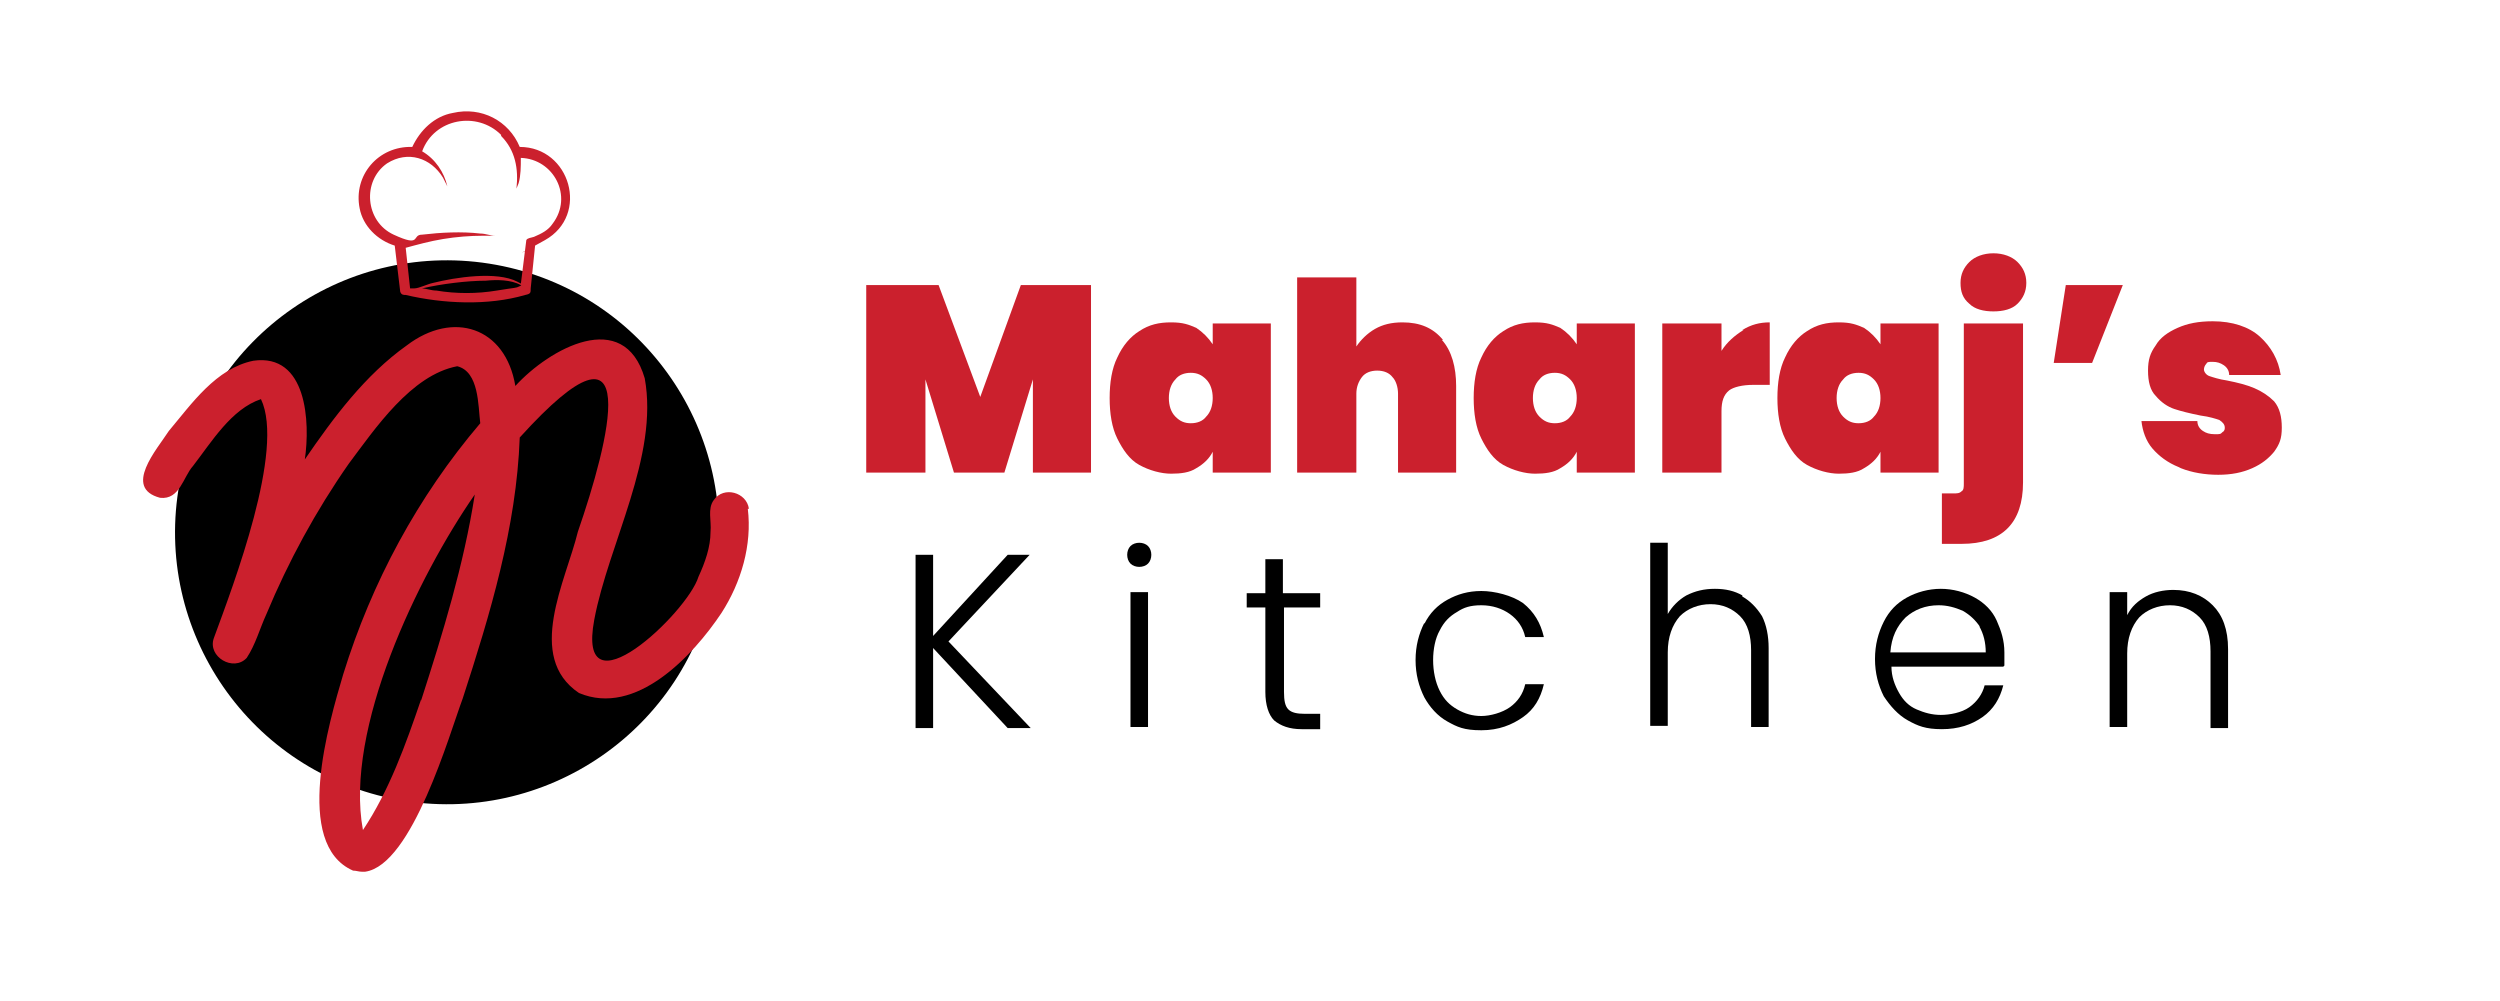
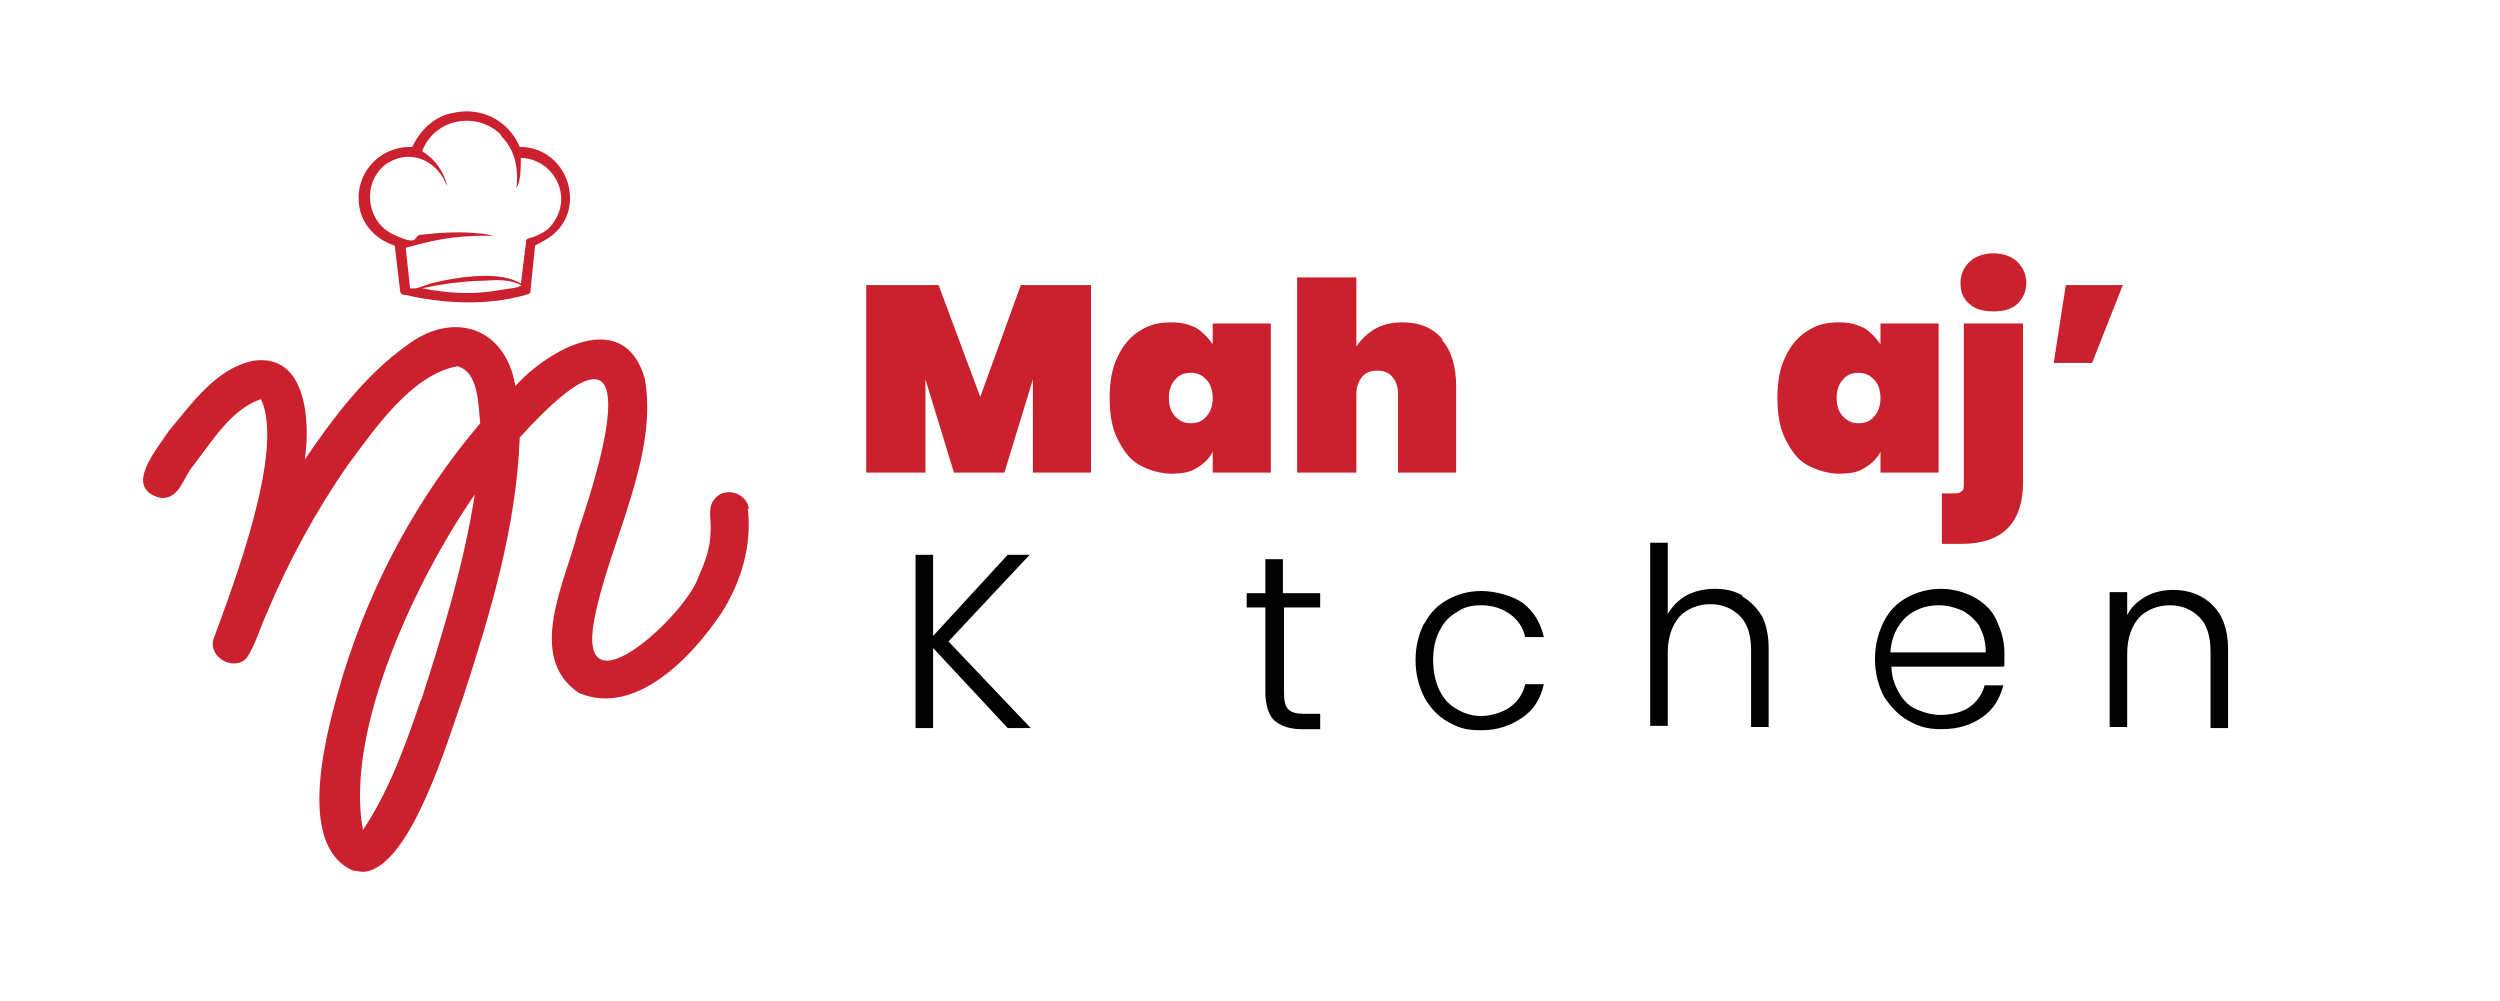
<svg xmlns="http://www.w3.org/2000/svg" id="TEXTS" viewBox="0 0 228 91.3">
  <defs>
    <style>      .st0 {        fill: #cb202d;      }    </style>
  </defs>
  <g>
    <g>
      <path class="st0" d="M99.5,26v17.1h-5.3v-8.5l-2.6,8.5h-4.6l-2.6-8.5v8.5h-5.4v-17.1h6.6l3.8,10.2,3.7-10.2h6.5Z" />
      <path class="st0" d="M101.9,32.6c.5-1.1,1.2-1.9,2-2.4.9-.6,1.8-.8,2.9-.8s1.6.2,2.3.5c.6.4,1.1.9,1.5,1.5v-1.9h5.3v13.6h-5.3v-1.9c-.3.6-.8,1.1-1.5,1.5-.6.4-1.4.5-2.3.5s-2-.3-2.9-.8-1.5-1.4-2-2.4-.7-2.3-.7-3.7.2-2.7.7-3.7ZM110,34.6c-.4-.4-.8-.6-1.4-.6s-1.1.2-1.4.6c-.4.4-.6,1-.6,1.7s.2,1.3.6,1.7c.4.4.8.6,1.4.6s1.1-.2,1.4-.6c.4-.4.6-1,.6-1.7s-.2-1.3-.6-1.7Z" />
      <path class="st0" d="M131.5,31c.9,1,1.3,2.5,1.3,4.2v7.9h-5.3v-7.2c0-.6-.2-1.2-.5-1.5-.3-.4-.8-.6-1.4-.6s-1.1.2-1.4.6c-.3.4-.5.9-.5,1.5v7.2h-5.4v-17.8h5.4v6.3c.4-.6,1-1.2,1.7-1.6.7-.4,1.5-.6,2.5-.6,1.6,0,2.8.5,3.7,1.6Z" />
-       <path class="st0" d="M135.1,32.6c.5-1.1,1.2-1.9,2-2.4.9-.6,1.8-.8,2.9-.8s1.6.2,2.3.5c.6.4,1.1.9,1.5,1.5v-1.9h5.3v13.6h-5.3v-1.9c-.3.6-.8,1.1-1.5,1.5-.6.4-1.4.5-2.3.5s-2-.3-2.9-.8-1.5-1.4-2-2.4-.7-2.3-.7-3.7.2-2.7.7-3.7ZM143.2,34.6c-.4-.4-.8-.6-1.4-.6s-1.1.2-1.4.6c-.4.4-.6,1-.6,1.7s.2,1.3.6,1.7c.4.4.8.6,1.4.6s1.1-.2,1.4-.6c.4-.4.6-1,.6-1.7s-.2-1.3-.6-1.7Z" />
-       <path class="st0" d="M158.9,30.1c.8-.5,1.6-.7,2.5-.7v5.7h-1.5c-1,0-1.8.2-2.2.5-.5.4-.7,1-.7,1.9v5.6h-5.4v-13.6h5.4v2.5c.5-.8,1.2-1.4,2-1.9Z" />
      <path class="st0" d="M162.8,32.6c.5-1.1,1.2-1.9,2-2.4.9-.6,1.8-.8,2.9-.8s1.6.2,2.3.5c.6.4,1.1.9,1.5,1.5v-1.9h5.3v13.6h-5.3v-1.9c-.3.6-.8,1.1-1.5,1.5-.6.4-1.4.5-2.3.5s-2-.3-2.9-.8-1.5-1.4-2-2.4-.7-2.3-.7-3.7.2-2.7.7-3.7ZM170.9,34.6c-.4-.4-.8-.6-1.4-.6s-1.1.2-1.4.6c-.4.4-.6,1-.6,1.7s.2,1.3.6,1.7c.4.4.8.6,1.4.6s1.1-.2,1.4-.6c.4-.4.6-1,.6-1.7s-.2-1.3-.6-1.7Z" />
      <path class="st0" d="M184.5,44c0,3.7-1.9,5.6-5.6,5.6h-1.8v-4.6h1c.4,0,.6,0,.8-.2.2-.1.2-.4.2-.7v-14.6h5.4v14.5ZM179.6,27.7c-.6-.5-.8-1.1-.8-1.9s.3-1.4.8-1.9,1.3-.8,2.2-.8,1.7.3,2.2.8.8,1.1.8,1.9-.3,1.4-.8,1.9-1.3.7-2.2.7-1.7-.2-2.2-.7Z" />
      <path class="st0" d="M188.3,26h5.3l-2.8,7.1h-3.5l1.1-7.1Z" />
-       <path class="st0" d="M198.7,42.6c-1-.4-1.8-1-2.4-1.7-.6-.7-.9-1.6-1-2.5h5.1c0,.4.2.7.5.9s.6.3,1.1.3.5,0,.7-.2c.2-.1.2-.3.2-.4,0-.3-.2-.5-.5-.7-.3-.1-.9-.3-1.7-.4-1-.2-1.8-.4-2.4-.6-.6-.2-1.2-.6-1.7-1.2-.5-.5-.7-1.3-.7-2.3s.2-1.6.7-2.3c.4-.7,1.1-1.2,2-1.6.9-.4,1.9-.6,3.2-.6,1.8,0,3.3.5,4.3,1.4,1,.9,1.7,2.1,1.9,3.5h-4.7c0-.4-.2-.7-.5-.9s-.6-.3-1-.3-.5,0-.6.2c-.1.1-.2.3-.2.5s.2.5.5.6c.3.1.9.3,1.6.4,1,.2,1.8.4,2.5.7s1.3.7,1.8,1.2c.5.6.7,1.4.7,2.4s-.2,1.5-.7,2.2c-.5.6-1.1,1.1-2,1.5s-1.9.6-3.1.6-2.4-.2-3.4-.6Z" />
    </g>
    <g>
      <path d="M91.9,66.4l-6.8-7.3v7.3h-1.6v-15.8h1.6v7.4l6.8-7.4h2l-7.4,7.9,7.5,7.9h-2.1Z" />
-       <path d="M103.1,51.4c-.2-.2-.3-.5-.3-.8s.1-.6.3-.8c.2-.2.5-.3.8-.3s.6.1.8.3c.2.2.3.5.3.8s-.1.6-.3.8-.5.3-.8.3-.6-.1-.8-.3ZM104.7,54v12.3h-1.6v-12.3h1.6Z" />
      <path d="M117.1,55.4v7.7c0,.8.1,1.3.4,1.6s.8.4,1.5.4h1.4v1.4h-1.7c-1.1,0-1.9-.3-2.5-.8-.5-.5-.8-1.4-.8-2.6v-7.7h-1.7v-1.3h1.7v-3.1h1.6v3.1h3.4v1.3h-3.4Z" />
      <path d="M129.9,56.9c.5-1,1.2-1.7,2.1-2.2.9-.5,1.9-.8,3.1-.8s2.8.4,3.8,1.1c1,.8,1.6,1.8,1.9,3.1h-1.7c-.2-.9-.7-1.6-1.4-2.1s-1.6-.8-2.6-.8-1.6.2-2.2.6c-.7.4-1.2.9-1.6,1.7-.4.7-.6,1.7-.6,2.7s.2,2,.6,2.8c.4.8.9,1.3,1.6,1.7.7.4,1.4.6,2.2.6s1.9-.3,2.6-.8,1.2-1.2,1.4-2.1h1.7c-.3,1.3-.9,2.3-1.9,3s-2.2,1.2-3.8,1.2-2.2-.3-3.1-.8c-.9-.5-1.6-1.3-2.1-2.2-.5-1-.8-2.1-.8-3.4s.3-2.4.8-3.4Z" />
      <path d="M158.9,54.4c.7.4,1.3,1,1.8,1.8.4.8.6,1.8.6,2.9v7.2h-1.6v-7c0-1.3-.3-2.4-1-3.1s-1.6-1.1-2.7-1.1-2.1.4-2.8,1.1c-.7.8-1.1,1.9-1.1,3.3v6.7h-1.6v-16.7h1.6v6.5c.4-.7,1-1.3,1.7-1.7.8-.4,1.6-.6,2.6-.6s1.8.2,2.5.6Z" />
      <path d="M182.7,60.8h-10.2c0,.9.3,1.7.7,2.4.4.7.9,1.2,1.6,1.5.7.3,1.4.5,2.2.5s1.9-.2,2.6-.7c.7-.5,1.2-1.2,1.4-2h1.7c-.3,1.2-.9,2.2-1.9,2.9s-2.2,1.1-3.7,1.1-2.2-.3-3.1-.8-1.6-1.3-2.2-2.2c-.5-1-.8-2.1-.8-3.4s.3-2.4.8-3.4c.5-1,1.2-1.7,2.1-2.2s2-.8,3.1-.8,2.2.3,3.1.8c.9.5,1.6,1.2,2,2.1s.7,1.8.7,2.9,0,1,0,1.2ZM180.6,57.2c-.4-.6-.9-1.1-1.6-1.5-.7-.3-1.4-.5-2.2-.5-1.2,0-2.2.4-3,1.1-.8.8-1.3,1.8-1.4,3.2h8.7c0-.9-.2-1.7-.6-2.4Z" />
      <path d="M201.8,55.2c.9.9,1.4,2.2,1.4,4v7.2h-1.6v-7c0-1.3-.3-2.4-1-3.1s-1.6-1.1-2.7-1.1-2.1.4-2.8,1.1c-.7.8-1.1,1.9-1.1,3.3v6.7h-1.6v-12.3h1.6v2.1c.4-.8,1-1.3,1.7-1.7.7-.4,1.6-.6,2.5-.6,1.5,0,2.7.5,3.6,1.4Z" />
    </g>
  </g>
  <g>
-     <circle cx="40.8" cy="48.6" r="24.8" transform="translate(-14.4 79.9) rotate(-79.6)" />
    <path class="st0" d="M68.3,46.4c-.2-1.5-2.3-2.1-3.2-.8-.6.8-.2,1.9-.3,2.9,0,1.4-.5,2.8-1.1,4.1-1,3.3-11.2,12.9-9.5,3.9,1.3-6.9,5.9-14.9,4.6-22-1.9-6.5-8.7-2.7-11.8.7-.9-5.4-5.7-6.9-9.9-3.7-3.8,2.7-6.7,6.6-9.3,10.4.5-3.4.2-9.7-4.7-9-3.4.7-5.6,3.9-7.7,6.4-1.1,1.7-4.2,5.2-.8,6.1,1.8.2,2.1-1.9,3-2.9,1.7-2.2,3.5-5.2,6.2-6.1,2.2,4.6-2.5,16.9-4.3,21.8-.6,1.7,1.8,3.1,3,1.8.8-1.2,1.2-2.7,1.8-4,2-4.8,4.5-9.4,7.5-13.7,2.4-3.2,5.7-8.1,9.9-8.9,2,.5,1.9,3.6,2.1,5.2-5.7,6.7-9.9,14.5-12.5,22.9-1.3,4.4-4.6,15.5.9,17.9.3,0,.5.1.8.1s.2,0,.3,0c4.3-.6,7.7-12.6,8.9-15.8,2.5-7.7,4.9-15.6,5.2-23.8,11.6-12.8,8.1.5,5.3,8.6-1.1,4.5-4.8,11.4.1,14.7,5.2,2.2,10.4-3.4,13-7.3,1.8-2.8,2.8-6.2,2.4-9.5ZM38.4,63.8c-1.4,4.1-2.9,8.3-5.3,11.9-1.7-9.2,5-23.1,10.2-30.6-1,6.4-2.9,12.6-4.9,18.8Z" />
    <g id="cskgyq">
      <path class="st0" d="M47.4,13.4c4.6,0,6.4,6.2,2.3,8.5s-.9.4-.9.5l-.4,3.9c0,.4,0,.5-.5.6-3.4,1-7.5.8-10.9,0-.2,0-.4,0-.5-.3l-.5-4.2c-1.6-.5-2.9-1.8-3.2-3.4-.6-3,1.7-5.7,4.8-5.6.7-1.5,2-2.8,3.7-3.1,2.6-.6,5.1.7,6.1,3.1ZM45.7,12.3c-2.2-2.2-6.1-1.5-7.2,1.5,1.2.7,2,1.9,2.3,3.2l-.4-.8c-1.1-1.8-3.2-2.5-5.1-1.3-2.3,1.6-2,5.3.6,6.5s1.6,0,2.6,0c1.7-.2,3.6-.3,5.3-.1.5,0,.9.2,1.4.2,0,0-.1,0-.2,0-.3,0-.7,0-1,0-1.1,0-2.4.1-3.6.3s-2.3.5-3.4.8l.4,3.7c.1,0,.3,0,.4,0,.4,0,1.2-.4,1.7-.5,2-.5,5.8-1.1,7.7-.1s.2.1.3.2,0,0,0,0l.5-4c.1-.2.4-.2.7-.3.7-.3,1.3-.6,1.7-1.2,1.9-2.5.1-5.9-2.9-6,0,.8,0,1.6-.2,2.3l-.2.5c.2-1.8-.1-3.5-1.4-4.8ZM38.4,26.3c.5,0,.9.2,1.4.2,1.8.3,3.7.3,5.5,0s1.7-.2,2.1-.4.1,0,.1-.1c-.9-.5-2.2-.5-3.2-.4-1.7,0-4.1.3-5.8.7s-.1,0-.2,0Z" />
    </g>
  </g>
</svg>